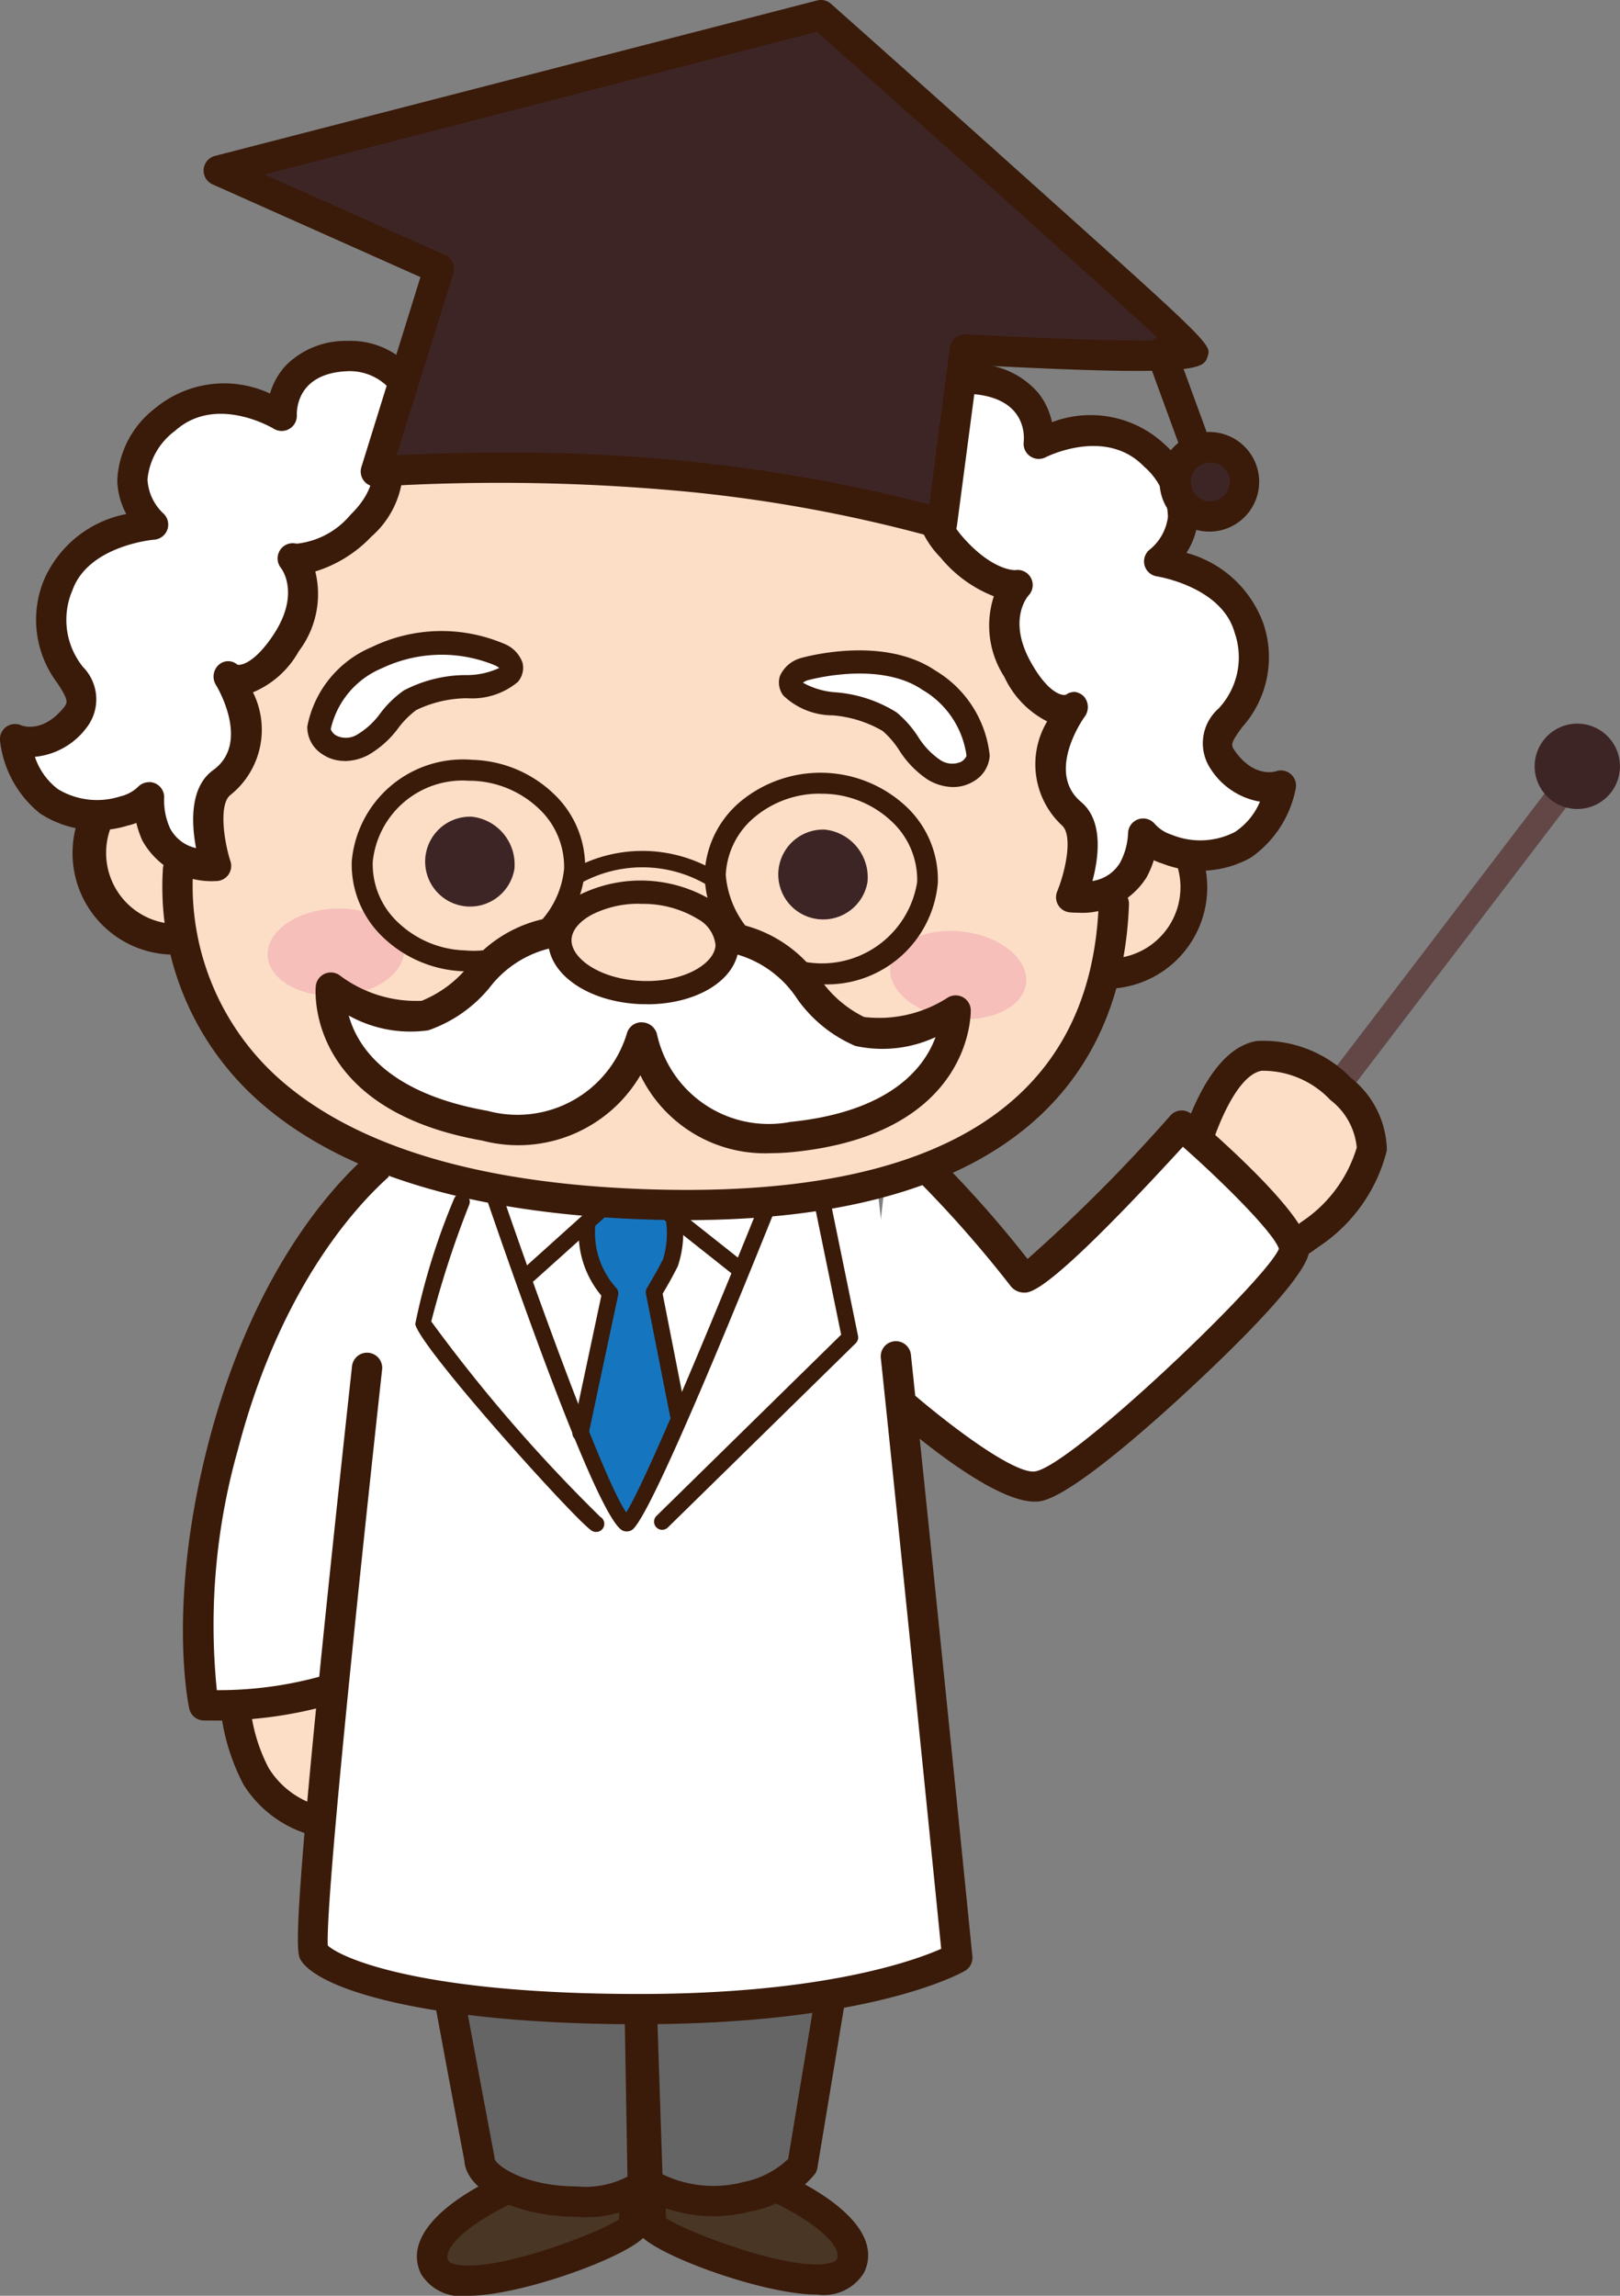
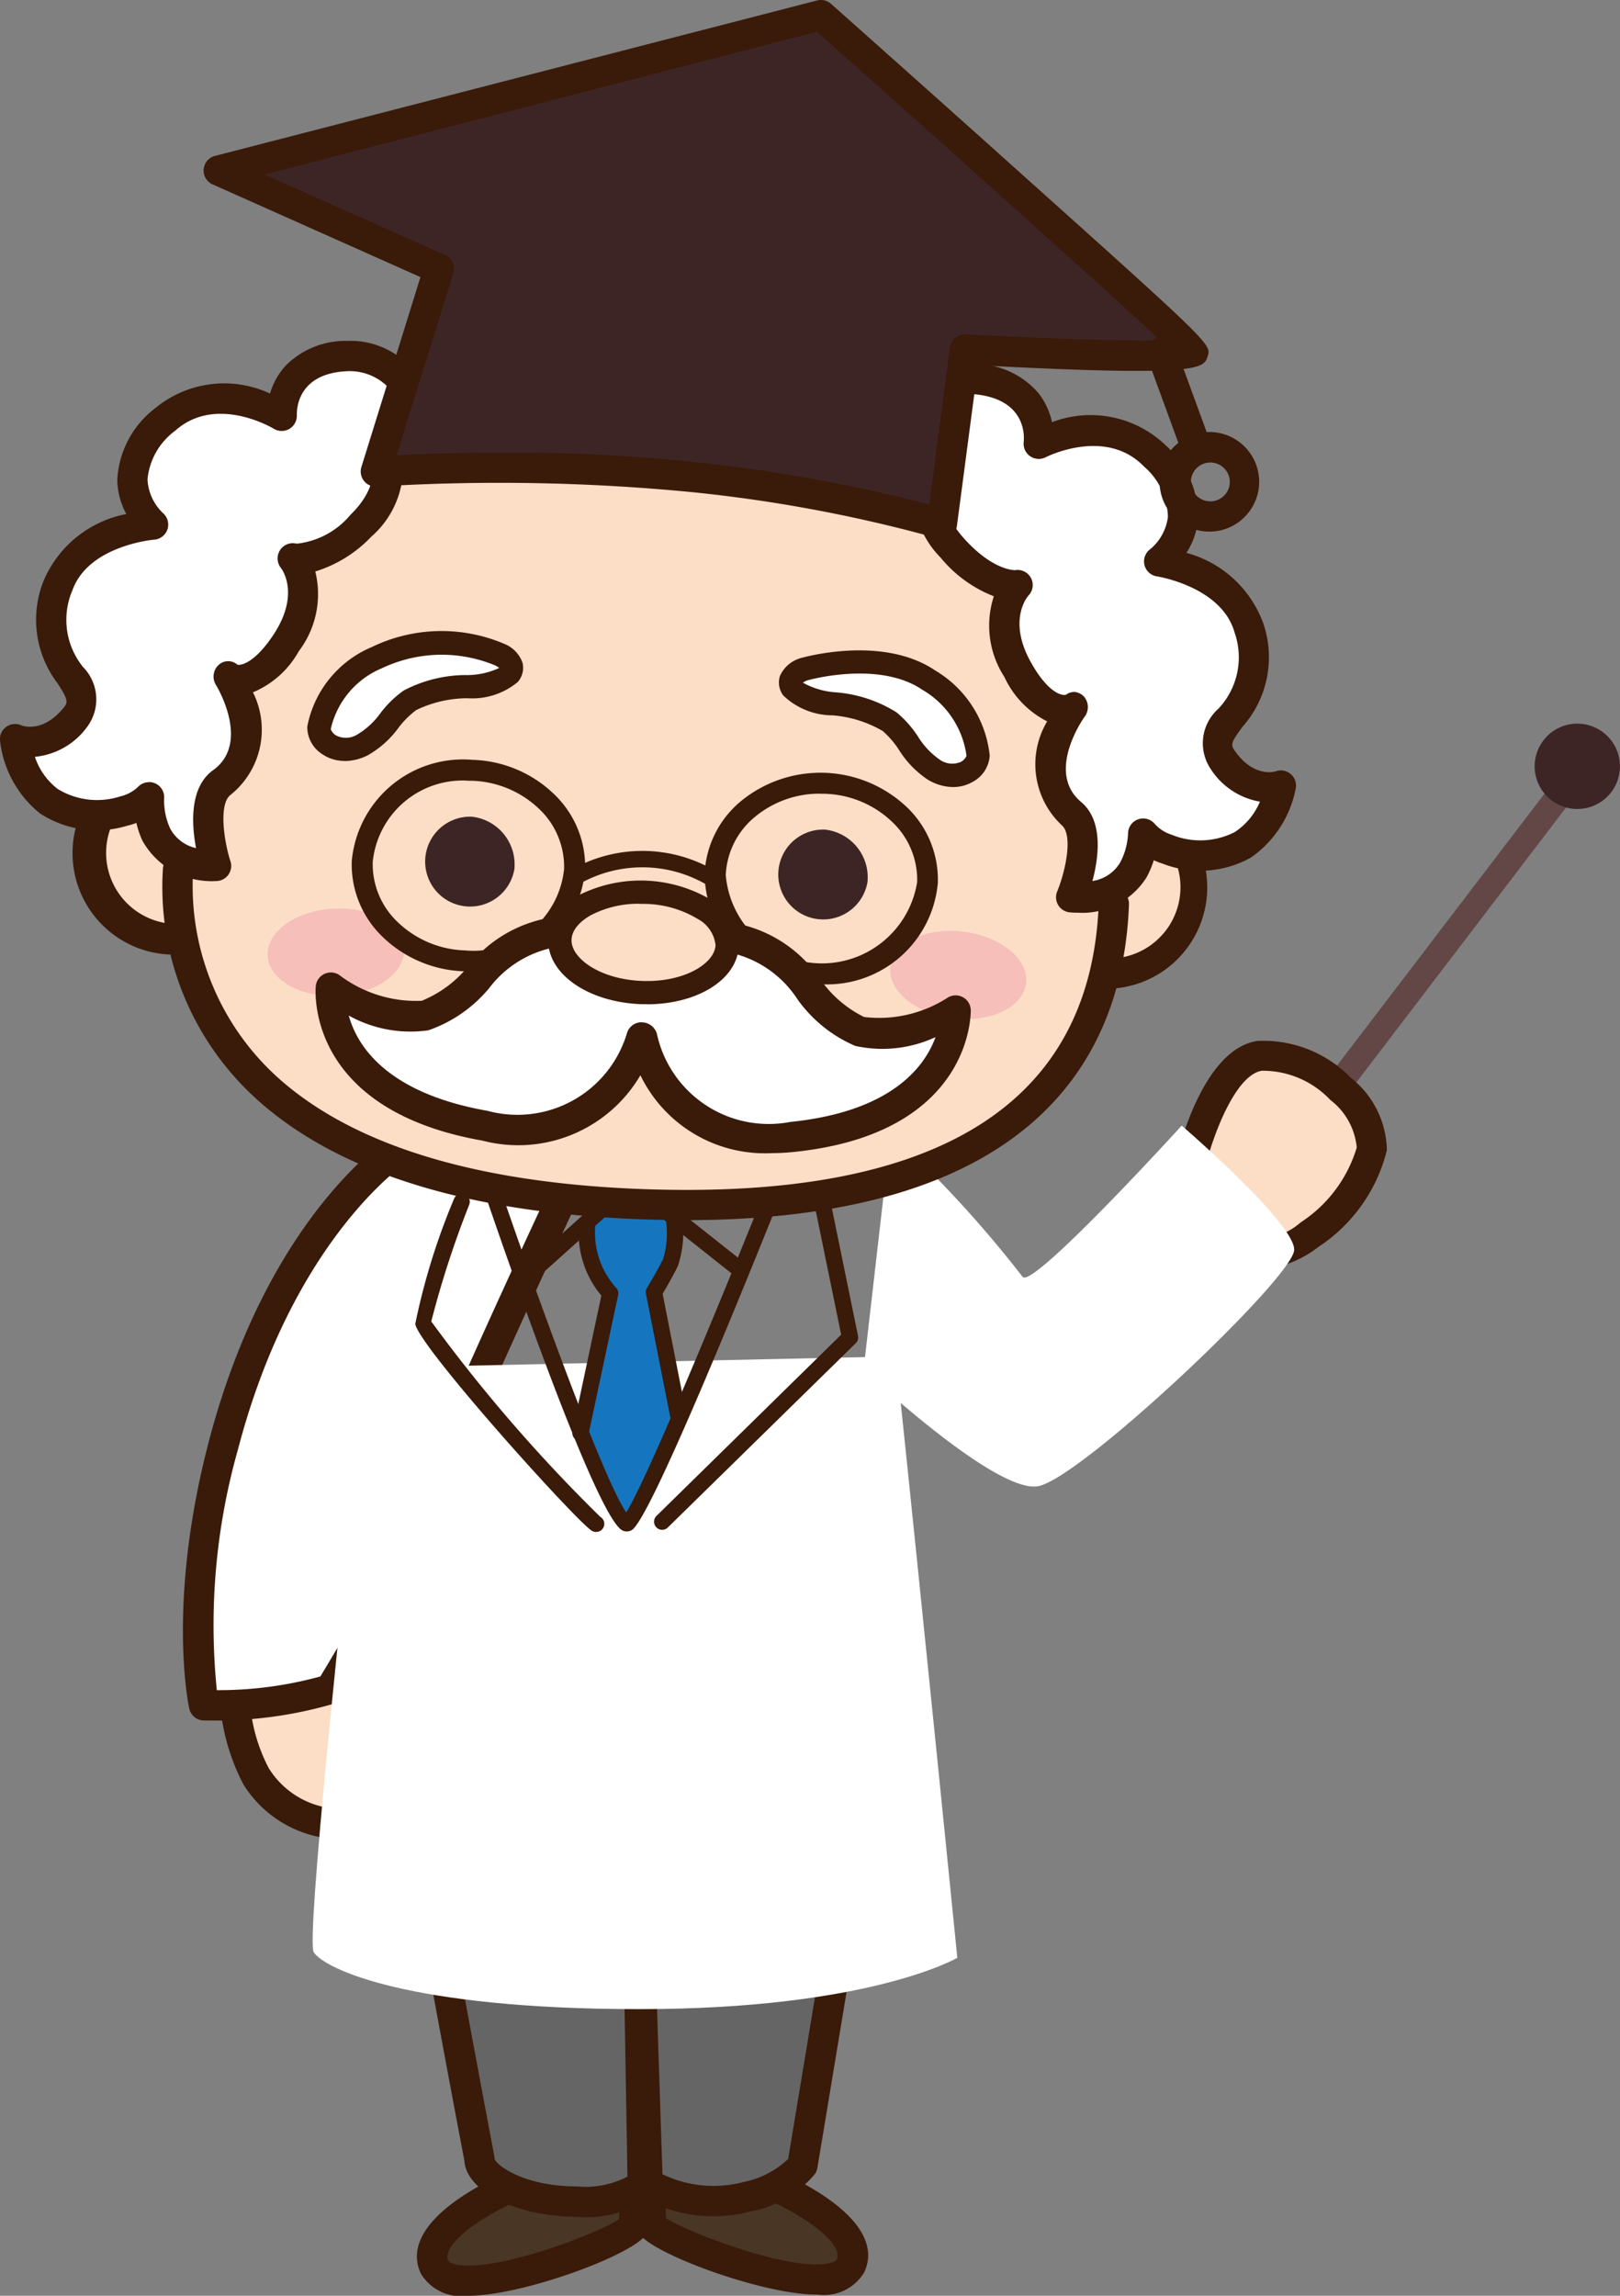
<svg xmlns="http://www.w3.org/2000/svg" id="Group_2573" data-name="Group 2573" width="60" height="85" viewBox="0 0 60 85">
  <rect x="0" y="0" width="60" height="85" fill="#808080" stroke="none" />
  <defs>
    <clipPath id="clip-path">
      <rect id="Rectangle_1703" data-name="Rectangle 1703" width="60" height="85" fill="none" />
    </clipPath>
  </defs>
  <line id="Line_884" data-name="Line 884" x1="8.916" y2="11.682" transform="translate(48.737 29.576)" fill="#fff" />
  <rect id="Rectangle_1702" data-name="Rectangle 1702" width="14.696" height="0.946" transform="translate(48.362 40.971) rotate(-52.653)" fill="#634747" />
  <g id="Group_2570" data-name="Group 2570">
    <g id="Group_2569" data-name="Group 2569" clip-path="url(#clip-path)">
      <path id="Path_8326" data-name="Path 8326" d="M110.366,102.159s.863-3.875,2.587-4.163,4.311,1.866,4.168,3.445-2.874,4.307-4.6,3.876-2.155-3.158-2.155-3.158" transform="translate(-66.312 -58.903)" fill="#fcdec7" />
      <path id="Path_8327" data-name="Path 8327" d="M112.069,105.077a2.165,2.165,0,0,1-.528-.063c-2.06-.514-2.553-3.488-2.573-3.614a.566.566,0,0,1,.006-.209c.1-.434,1-4.254,3.042-4.593a4.512,4.512,0,0,1,3.484,1.363,3.482,3.482,0,0,1,1.334,2.685,6.012,6.012,0,0,1-2.543,3.582,4.07,4.07,0,0,1-2.222.849m-1.975-3.75c.139.722.661,2.336,1.72,2.6a2.491,2.491,0,0,0,1.829-.613,5.029,5.029,0,0,0,2.076-2.771,2.51,2.51,0,0,0-.98-1.763A3.436,3.436,0,0,0,112.2,97.7c-.99.165-1.825,2.444-2.107,3.625m-.572-.015h0Z" transform="translate(-65.469 -58.056)" fill="#3a1a09" />
      <path id="Path_8328" data-name="Path 8328" d="M145.413,69.421a1.58,1.58,0,1,1-.782-2.092,1.581,1.581,0,0,1,.782,2.092" transform="translate(-85.556 -40.394)" fill="#3e2525" />
      <path id="Path_8329" data-name="Path 8329" d="M43.767,202.146a11.323,11.323,0,0,0-1.127.486c-1.4.7-2.936,1.79-2.45,2.8.75,1.549,7.1-1,7.348-1.5a9.4,9.4,0,0,0,.03-1.877c-.149.077-.249.126-.249.126Z" transform="translate(-24.092 -121.481)" fill="#493625" />
      <path id="Path_8330" data-name="Path 8330" d="M40.584,205.637h-.025a1.74,1.74,0,0,1-1.724-.81c-.553-1.142.408-2.4,2.7-3.541a11.794,11.794,0,0,1,1.182-.51.481.481,0,0,1,.2-.034l3.416.033.123-.063a.561.561,0,0,1,.817.48c.059,1.85-.013,1.993-.089,2.145-.37.74-4.562,2.3-6.6,2.3m2.431-3.774c-.333.126-.653.266-.977.427-1.512.752-2.415,1.595-2.194,2.051.021.044.115.1.315.142,1.493.284,5.268-1.174,6.009-1.676.009-.13.016-.392.007-.913Z" transform="translate(-23.242 -120.637)" fill="#3a1a09" />
      <path id="Path_8331" data-name="Path 8331" d="M64.187,202.036a11.231,11.231,0,0,1,1.127.486c1.4.7,2.937,1.791,2.45,2.8-.75,1.549-7.1-1-7.348-1.5a9.42,9.42,0,0,1-.03-1.877l.249.126Z" transform="translate(-36.27 -121.415)" fill="#493625" />
      <path id="Path_8332" data-name="Path 8332" d="M65.675,205.526c-2.042,0-6.235-1.56-6.6-2.3-.076-.153-.148-.3-.089-2.145a.561.561,0,0,1,.817-.48l.123.063,3.416-.033a.634.634,0,0,1,.2.035,11.711,11.711,0,0,1,1.183.51c2.3,1.14,3.258,2.4,2.7,3.541a1.74,1.74,0,0,1-1.724.809h-.025m-5.583-2.83c.742.5,4.516,1.962,6.009,1.676.2-.038.293-.1.315-.143.22-.456-.682-1.3-2.195-2.051-.32-.159-.64-.3-.977-.427l-3.159.031c-.009.522,0,.785.007.914" transform="translate(-35.426 -120.57)" fill="#3a1a09" />
      <path id="Path_8333" data-name="Path 8333" d="M81.132,104.8a42.8,42.8,0,0,1,4.886,5.312c.374.459,5.892-5.6,5.892-5.6s4.166,3.589,4.166,4.594-7.9,8.471-9.484,8.757-6.466-4.307-6.466-4.307" transform="translate(-48.143 -62.837)" fill="#fff" />
-       <path id="Path_8334" data-name="Path 8334" d="M85.626,117.59c-1.827,0-5.582-3.392-6.727-4.469a.56.56,0,1,1,.768-.815c2.251,2.115,5.176,4.314,5.983,4.163,1.391-.252,8.532-7.076,9.016-8.236-.146-.522-1.865-2.286-3.555-3.782-4.972,5.424-5.637,5.407-5.894,5.4a.638.638,0,0,1-.477-.231,43.076,43.076,0,0,0-4.81-5.236.56.56,0,0,1,.718-.86,41.659,41.659,0,0,1,4.71,5.082,60.1,60.1,0,0,0,5.294-5.315.559.559,0,0,1,.78-.047c1.629,1.4,4.361,3.92,4.361,5.018,0,.843-2.353,3.215-4.327,5.057-1.292,1.206-4.428,4.036-5.617,4.251a1.261,1.261,0,0,1-.224.019" transform="translate(-47.3 -61.993)" fill="#3a1a09" />
      <path id="Path_8335" data-name="Path 8335" d="M21.809,150.909a7.349,7.349,0,0,0,.762,4.06c1.016,1.524,3.175,2.412,3.683,1.142s1.651-7.74,1.651-7.74Z" transform="translate(-13.087 -89.206)" fill="#fcdec7" />
      <path id="Path_8336" data-name="Path 8336" d="M24.456,156.434a4.311,4.311,0,0,1-3.195-2,7.839,7.839,0,0,1-.854-4.426.561.561,0,0,1,.342-.461l6.1-2.537a.56.56,0,0,1,.768.614c-.047.266-1.16,6.543-1.683,7.851a1.474,1.474,0,0,1-1.272.948,2.012,2.012,0,0,1-.2.01M21.5,150.447a6.278,6.278,0,0,0,.69,3.367,3.182,3.182,0,0,0,2.349,1.5.367.367,0,0,0,.347-.25,67.342,67.342,0,0,0,1.438-6.62Z" transform="translate(-12.243 -88.361)" fill="#3a1a09" />
      <path id="Path_8337" data-name="Path 8337" d="M25.885,106.589s-4.408,2.768-6.568,11.016a22.536,22.536,0,0,0-.718,9.618,15.892,15.892,0,0,0,4.619-.586,50.315,50.315,0,0,0,4.191-8.121c.254-1.142,5.081-11.42,5.081-11.42Z" transform="translate(-11.044 -64.085)" fill="#fff" />
      <path id="Path_8338" data-name="Path 8338" d="M17.919,126.94h-.176a.561.561,0,0,1-.538-.441c-.035-.159-.829-3.949.723-9.88,2.191-8.367,6.624-11.231,6.812-11.349a.553.553,0,0,1,.341-.084l6.605.508a.56.56,0,0,1,.464.8c-1.93,4.109-4.865,10.511-5.041,11.3A37.241,37.241,0,0,1,25,122.368c-1.957,3.767-2.231,3.872-2.431,3.948a15.517,15.517,0,0,1-4.652.624m7.276-20.622c-.756.558-4.33,3.508-6.183,10.585a23.857,23.857,0,0,0-.783,8.914,14.219,14.219,0,0,0,3.834-.507,56.829,56.829,0,0,0,3.952-7.759c.228-1.025,3.613-8.313,4.777-10.8Zm-3.026,18.953h0Z" transform="translate(-10.196 -63.24)" fill="#3a1a09" />
      <path id="Path_8339" data-name="Path 8339" d="M49.806,187.108l.1-.034.176.027c-.137-2.564-.341-5.476-.341-5.476l-3.584.4s.738,2.909,1.265,5.012l.179-.066a2.827,2.827,0,0,0,2.2.135" transform="translate(-27.734 -109.199)" fill="#fcdec7" />
      <path id="Path_8340" data-name="Path 8340" d="M51.2,195.138l-.1.034a2.828,2.828,0,0,1-2.2-.136l-.179.066c.274,1.093.491,1.968.518,2.1a6.612,6.612,0,0,0-.924.276l.076.368s-.1.678,1.119.644a2.161,2.161,0,0,0,1.764-.983l.208-.105c-.02-.641-.056-1.422-.1-2.24Z" transform="translate(-29.025 -117.262)" fill="#fff" />
      <path id="Path_8341" data-name="Path 8341" d="M49.205,202.113a1.377,1.377,0,0,1-1.069-.354.694.694,0,0,1-.178-.538.215.215,0,1,1,.426.063.279.279,0,0,0,.08.195,1.131,1.131,0,0,0,.82.2,1.931,1.931,0,0,0,1.583-.875.215.215,0,0,1,.374.215,2.365,2.365,0,0,1-1.945,1.091h-.092" transform="translate(-28.813 -120.666)" fill="#634747" />
      <path id="Path_8342" data-name="Path 8342" d="M50.684,195.216a2.75,2.75,0,0,1-1.347-.321.215.215,0,0,1,.223-.368,2.622,2.622,0,0,0,2.124.083.215.215,0,1,1,.142.407,3.451,3.451,0,0,1-1.142.2" transform="translate(-29.581 -116.937)" fill="#634747" />
-       <path id="Path_8343" data-name="Path 8343" d="M62.756,187.108c-.035-.01-.068-.022-.1-.034l-.176.027c.137-2.564.342-5.476.342-5.476l3.584.4s-.738,2.909-1.264,5.012l-.18-.066a2.824,2.824,0,0,1-2.2.135" transform="translate(-37.539 -109.199)" fill="#fcdec7" />
      <path id="Path_8344" data-name="Path 8344" d="M62.5,195.138l.1.034a2.826,2.826,0,0,0,2.2-.136l.18.066c-.275,1.093-.491,1.968-.518,2.1a6.631,6.631,0,0,1,.923.276l-.076.368s.1.678-1.12.644a2.158,2.158,0,0,1-1.763-.983l-.208-.105c.02-.641.057-1.422.1-2.24Z" transform="translate(-37.39 -117.262)" fill="#fff" />
      <path id="Path_8345" data-name="Path 8345" d="M64.275,202.112h-.092a2.363,2.363,0,0,1-1.944-1.091.216.216,0,0,1,.375-.213,1.927,1.927,0,0,0,1.581.874,1.111,1.111,0,0,0,.827-.208.277.277,0,0,0,.074-.188.215.215,0,1,1,.426-.063.693.693,0,0,1-.178.537,1.377,1.377,0,0,1-1.07.354" transform="translate(-37.379 -120.665)" fill="#634747" />
      <path id="Path_8346" data-name="Path 8346" d="M63.666,195.217a3.452,3.452,0,0,1-1.143-.2.215.215,0,1,1,.143-.407,2.62,2.62,0,0,0,2.124-.083.217.217,0,0,1,.3.074.214.214,0,0,1-.072.295,2.752,2.752,0,0,1-1.346.321" transform="translate(-37.48 -116.938)" fill="#634747" />
      <path id="Path_8347" data-name="Path 8347" d="M55.452,161.3a53.628,53.628,0,0,1-2.405,9.346l-4.211-.133s-.534-5.476-.936-5.542h-.267c-.4.066-.935,5.542-.935,5.542l-4.211.133a53.691,53.691,0,0,1-2.406-9.346" transform="translate(-24.083 -96.982)" fill="#114984" />
      <path id="Path_8348" data-name="Path 8348" d="M37.5,159.6c.127,2.031,2.79,15.986,2.79,15.986,0,.646.913,1.556,3.053,1.271,1.906-.253,2.769-.359,2.769-.359l.026-11.568.108,11.435s2.559,1.255,3.956.62A4.3,4.3,0,0,0,52,175.73l3.027-16.637Z" transform="translate(-22.53 -95.652)" fill="#656565" />
      <path id="Path_8349" data-name="Path 8349" d="M43.041,176.882c-2.213,0-4.089-.944-4.156-2.076-.191-1-2.665-14.007-2.791-16.013a.56.56,0,0,1,.543-.595l17.528-.507a.56.56,0,0,1,.569.651L51.959,175.08a.562.562,0,0,1-.1.231,4.058,4.058,0,0,1-2.377,1.375,5.45,5.45,0,0,1-3.847-.419,4.2,4.2,0,0,1-2.6.615M37.274,159.3c.417,3.256,2.7,15.21,2.72,15.339a.539.539,0,0,1,.01.1c.061.233,1.094,1.019,3.037,1.019a3.371,3.371,0,0,0,1.884-.362l-.194-11.3a.56.56,0,0,1,.546-.569.55.55,0,0,1,.574.541l.371,11.24a4.339,4.339,0,0,0,3,.288,3.353,3.353,0,0,0,1.655-.853l2.639-15.915Z" transform="translate(-21.686 -94.808)" fill="#3a1a09" />
-       <path id="Path_8350" data-name="Path 8350" d="M32.016,105.125c-.687,5.393-3.365,29.665-2.968,30.284s3.53,2.107,12.061,2.107,11.776-1.9,11.776-1.9S50.433,110.941,49.671,105Z" transform="translate(-17.429 -63.128)" fill="#fff" />
      <path id="Path_8351" data-name="Path 8351" d="M31.024,126.363c-1,9.176-2.256,21.2-1.976,21.635.4.62,3.53,2.107,12.061,2.107s11.776-1.9,11.776-1.9-1.271-12.72-2.276-22.267" transform="translate(-17.429 -75.718)" fill="#fff" />
-       <path id="Path_8352" data-name="Path 8352" d="M40.289,149.821c-7.57,0-11.8-1.226-12.533-2.365-.185-.289-.437-.684,1.891-22a.56.56,0,0,1,1.114.122c-1.885,17.25-2.051,20.7-2.011,21.328.487.454,3.416,1.794,11.538,1.794,6.8,0,10.19-1.235,11.18-1.673-.221-2.207-1.341-13.368-2.236-21.877a.56.56,0,0,1,1.115-.117c.994,9.44,2.263,22.143,2.276,22.27a.56.56,0,0,1-.274.539c-.138.081-3.476,1.977-12.06,1.977m-11.53-2.831Z" transform="translate(-16.609 -74.874)" fill="#3a1a09" />
      <path id="Path_8353" data-name="Path 8353" d="M57.323,111.288a3.712,3.712,0,0,1-.123,1.668c-.279.559-.611,1.1-.611,1.1l.9,4.557s-1.635,3.94-1.969,3.892-1.654-3.24-1.654-3.24l1.1-5.168a3.361,3.361,0,0,1-.855-2.482l1.578-1.489Z" transform="translate(-32.362 -66.21)" fill="#1576bf" />
      <path id="Path_8354" data-name="Path 8354" d="M49.713,120.156a.391.391,0,0,1-.137-.025c-.92-.338-4.125-9.537-5.46-13.476a.3.3,0,0,1,.21-.389,21.006,21.006,0,0,1,5.267-.707c1.928.137,6.094.277,6.135.279a.3.3,0,0,1,.271.412c-1.6,4.023-5.387,13.427-6.1,13.853a.367.367,0,0,1-.189.053m-4.92-13.383c1.908,5.608,4.166,11.645,4.9,12.676.749-1.159,3.7-8.292,5.583-13.023-1.121-.039-4.159-.153-5.73-.265a19.194,19.194,0,0,0-4.757.612" transform="translate(-26.497 -63.455)" fill="#3a1a09" />
      <path id="Path_8355" data-name="Path 8355" d="M48.61,113.079a.3.3,0,0,1-.2-.525l3.77-3.394a.3.3,0,0,1,.39-.012l4.051,3.21a.3.3,0,1,1-.375.473l-3.851-3.051L48.812,113a.3.3,0,0,1-.2.077" transform="translate(-29.025 -65.584)" fill="#3a1a09" />
      <path id="Path_8356" data-name="Path 8356" d="M45.218,123.351a.3.3,0,0,1-.155-.043c-.574-.345-6.366-6.773-6.542-7.654a24.613,24.613,0,0,1,1.435-4.63.3.3,0,0,1,.566.208,36.04,36.04,0,0,0-1.407,4.326,58.371,58.371,0,0,0,6.258,7.233.3.3,0,0,1-.156.56" transform="translate(-23.142 -66.632)" fill="#3a1a09" />
      <path id="Path_8357" data-name="Path 8357" d="M60.993,122.435a.3.3,0,0,1-.212-.516l6.838-6.708-1.11-5.414a.3.3,0,0,1,.591-.121l1.143,5.576a.3.3,0,0,1-.084.276L61.2,122.349a.3.3,0,0,1-.212.086" transform="translate(-36.465 -65.795)" fill="#3a1a09" />
      <path id="Path_8358" data-name="Path 8358" d="M53.407,121.356a.285.285,0,0,1-.063-.007.3.3,0,0,1-.233-.358l1.068-5.021a3.6,3.6,0,0,1-.829-2.6.3.3,0,0,1,.6.069,3.056,3.056,0,0,0,.773,2.239.3.3,0,0,1,.078.272l-1.1,5.168a.3.3,0,0,1-.295.239" transform="translate(-31.907 -68.001)" fill="#3a1a09" />
      <path id="Path_8359" data-name="Path 8359" d="M61.137,120.214a.3.3,0,0,1-.3-.244l-.9-4.557a.3.3,0,0,1,.039-.215c0-.006.328-.536.6-1.076a3.322,3.322,0,0,0,.093-1.491.3.3,0,0,1,.6-.084,3.848,3.848,0,0,1-.151,1.845c-.213.426-.452.835-.562,1.02l.873,4.442a.3.3,0,0,1-.238.354.289.289,0,0,1-.058.006" transform="translate(-36.014 -67.511)" fill="#3a1a09" />
      <path id="Path_8360" data-name="Path 8360" d="M14.7,74.491a3.2,3.2,0,1,1-3.085-3.317A3.2,3.2,0,0,1,14.7,74.491" transform="translate(-4.98 -42.79)" fill="#fcdec7" />
      <path id="Path_8361" data-name="Path 8361" d="M101.163,77.66a3.205,3.205,0,1,1-3.086-3.318,3.2,3.2,0,0,1,3.086,3.318" transform="translate(-56.932 -44.696)" fill="#fcdec7" />
      <path id="Path_8362" data-name="Path 8362" d="M10.651,77.291c-.046,0-.093,0-.139,0a3.758,3.758,0,1,1,.139,0m0-6.4a2.634,2.634,0,1,0,.1,0l-.1,0" transform="translate(-4.137 -41.947)" fill="#3a1a09" />
      <path id="Path_8363" data-name="Path 8363" d="M97.12,80.46c-.047,0-.095,0-.142,0a3.752,3.752,0,1,1,.142,0m0-6.4a2.64,2.64,0,1,0,.1,0l-.1,0" transform="translate(-56.089 -43.851)" fill="#3a1a09" />
      <path id="Path_8364" data-name="Path 8364" d="M50.811,53.464l.342-1.328s.038.1.091.28c.2-5.78-2.751-16.889-16.412-17.39-13.683-.5-18.04,10.36-18.252,16.147,0,0,0,.128,0,.361.117.195.262.432.424.691-.18.246-.343.471-.474.658-.017.233-.026.36-.026.36-.212,5.787,3.522,11.89,17.205,12.391,13.661.5,17.234-5.316,17.457-11.095-.065.175-.111.273-.111.273Z" transform="translate(-9.911 -21.049)" fill="#fcdec7" />
      <path id="Path_8365" data-name="Path 8365" d="M34.464,92.871q-.786,0-1.62-.03c-6.393-.234-11.158-1.7-14.164-4.353A10.593,10.593,0,0,1,15.1,79.87a.56.56,0,0,1,1.12.041,9.557,9.557,0,0,0,3.2,7.738c2.806,2.479,7.336,3.849,13.463,4.073,10.926.4,16.605-3.161,16.878-10.583a.56.56,0,0,1,1.12.041c-.2,5.4-3.255,11.691-16.419,11.691" transform="translate(-9.067 -47.696)" fill="#3a1a09" />
      <path id="Path_8366" data-name="Path 8366" d="M87.627,88.376c-.11.886-1.325,1.463-2.713,1.29s-2.424-1.03-2.313-1.915,1.324-1.462,2.713-1.29,2.423,1.03,2.314,1.914" transform="translate(-49.625 -51.965)" fill="#f6bfba" />
      <path id="Path_8367" data-name="Path 8367" d="M29.888,85.842c.046.89-1.051,1.67-2.448,1.741s-2.566-.594-2.611-1.485,1.05-1.67,2.448-1.74,2.566.594,2.611,1.485" transform="translate(-14.917 -50.715)" fill="#f6bfba" />
      <path id="Path_8368" data-name="Path 8368" d="M51.02,40.248a.93.93,0,0,0-.652-.887,4.052,4.052,0,0,1,.652.887" transform="translate(-30.263 -23.665)" fill="#b2b1b1" />
      <path id="Path_8369" data-name="Path 8369" d="M23.512,31.059c-1.407-2.328-4.854.328-6.387,1.695a8.315,8.315,0,0,0-.948.189A2.555,2.555,0,0,0,13.726,31.3a2.208,2.208,0,0,0-2.447,2.215s-2.489-1.51-4.324.138c-2.43,2.18-.438,3.884-.438,3.884S3.732,37.748,3,39.776C1.915,42.8,4.692,43.408,3.62,44.7a1.934,1.934,0,0,1-2.216.788A3.026,3.026,0,0,0,5.44,48.144a1.957,1.957,0,0,0,.923-.508,3.053,3.053,0,0,0,.264,1.375,2.448,2.448,0,0,0,2.219,1.172s-.779-2.374.218-3.092c1.837-1.322.261-3.891.261-3.891s.9.572,2.118-1.282c1.253-1.9.233-3.124.233-3.124s1.045.238,2.529-1.208a2.475,2.475,0,0,0,.969-2.21s2.292-.591,4.37-1.377a2.288,2.288,0,0,1,1.405-.181A3.552,3.552,0,0,0,20.6,33.5l1.617-.266s3.128.859,1.293-2.176" transform="translate(-0.844 -18.12)" fill="#fff" />
      <path id="Path_8370" data-name="Path 8370" d="M50.176,39.965a.561.561,0,0,1-.492-.292,3.448,3.448,0,0,0-.562-.765.56.56,0,0,1,.556-.929,1.482,1.482,0,0,1,1.059,1.432.561.561,0,0,1-.56.553" transform="translate(-29.419 -22.822)" fill="#3a1a09" />
      <path id="Path_8371" data-name="Path 8371" d="M7.957,49.9a2.936,2.936,0,0,1-2.684-1.5,3.492,3.492,0,0,1-.222-.654,2.465,2.465,0,0,1-.329.1,3.851,3.851,0,0,1-3.244-.455A4.039,4.039,0,0,1,0,44.694a.56.56,0,0,1,.784-.563c.071.029.8.282,1.558-.632.187-.225.188-.3-.211-.924a3.878,3.878,0,0,1-.5-3.832,4.184,4.184,0,0,1,3.048-2.434,2.722,2.722,0,0,1-.335-1.26A3.557,3.557,0,0,1,5.736,32.4,4.012,4.012,0,0,1,10,31.848a2.633,2.633,0,0,1,.582-1.035,3.118,3.118,0,0,1,2.283-.914,3.023,3.023,0,0,1,2.766,1.557q.2-.043.406-.075c1.553-1.364,3.711-2.875,5.431-2.617a2.341,2.341,0,0,1,1.683,1.162c.261.432,1.055,1.745.41,2.6-.56.74-1.759.546-2.206.441l-.7.115a.548.548,0,0,1-.069.182.56.56,0,0,1-.635.251,1.774,1.774,0,0,0-1.053.167c-1.563.591-3.22,1.067-3.99,1.278a3.434,3.434,0,0,1-1.155,2.186,4.814,4.814,0,0,1-2.076,1.289,3.492,3.492,0,0,1-.608,2.949,3.483,3.483,0,0,1-1.7,1.526A3.094,3.094,0,0,1,8.548,46.7c-.469.338-.24,1.771-.013,2.463a.56.56,0,0,1-.509.734H7.957M5.52,46.232a.56.56,0,0,1,.56.578,2.492,2.492,0,0,0,.214,1.125,1.438,1.438,0,0,0,.967.743c-.169-.9-.245-2.254.632-2.886,1.39-1,.164-3.058.111-3.145a.588.588,0,0,1,.085-.743.517.517,0,0,1,.7-.02c.11.041.635-.035,1.347-1.118.991-1.507.3-2.426.266-2.464a.566.566,0,0,1-.035-.649.559.559,0,0,1,.6-.25.372.372,0,0,0,.054,0,3.014,3.014,0,0,0,1.959-1.065c.952-.928.82-1.654.814-1.685a.574.574,0,0,1,.406-.666c.022-.006,2.287-.593,4.311-1.359a4.376,4.376,0,0,1,.754-.218.559.559,0,0,1,.412-.307l1.617-.266a.564.564,0,0,1,.239.012c.467.126,1.043.124,1.14-.005.048-.064.065-.448-.475-1.342h0a1.207,1.207,0,0,0-.89-.634c-1.025-.152-2.719.741-4.643,2.457a.563.563,0,0,1-.3.137,7.792,7.792,0,0,0-.883.177.559.559,0,0,1-.651-.31A2,2,0,0,0,12.9,31.019c-1.857.061-1.914,1.372-1.906,1.634a.562.562,0,0,1-.851.5c-.086-.052-2.161-1.269-3.659.075a2.527,2.527,0,0,0-1.021,1.8,1.856,1.856,0,0,0,.576,1.249.561.561,0,0,1-.326.981c-.023,0-2.432.211-3.028,1.867a2.776,2.776,0,0,0,.394,2.852,1.706,1.706,0,0,1,.128,2.24,2.711,2.711,0,0,1-1.915,1.081,2.5,2.5,0,0,0,.849,1.193,2.8,2.8,0,0,0,2.326.268,1.393,1.393,0,0,0,.663-.366.561.561,0,0,1,.389-.156" transform="translate(0 -17.277)" fill="#3a1a09" />
      <path id="Path_8372" data-name="Path 8372" d="M70.366,41a4.041,4.041,0,0,1,.716-.837.93.93,0,0,0-.716.837" transform="translate(-42.279 -24.146)" fill="#b2b1b1" />
      <path id="Path_8373" data-name="Path 8373" d="M84.06,46.636c-.974-1.366,1.841-1.773.977-4.865-.58-2.076-3.34-2.487-3.34-2.487s2.111-1.554-.152-3.906c-1.71-1.777-4.3-.453-4.3-.453s.256-2.118-2.278-2.388A2.555,2.555,0,0,0,72.4,33.993a8.267,8.267,0,0,0-.931-.258c-1.428-1.475-4.671-4.376-6.245-2.157-2.052,2.893,1.13,2.265,1.13,2.265l1.593.384a3.671,3.671,0,0,0-.368.288,2.292,2.292,0,0,1,1.388.284c2.015.936,4.257,1.693,4.257,1.693a2.474,2.474,0,0,0,.8,2.275c1.374,1.551,2.434,1.39,2.434,1.39s-1.107,1.141,0,3.132c1.081,1.939,2.018,1.434,2.018,1.434s-1.76,2.446-.025,3.9c.942.789-.009,3.1-.009,3.1a2.448,2.448,0,0,0,2.3-1.006,3.058,3.058,0,0,0,.364-1.351,1.951,1.951,0,0,0,.883.574,3.027,3.027,0,0,0,4.221-2.354,1.934,1.934,0,0,1-2.153-.947" transform="translate(-38.773 -18.5)" fill="#fff" />
      <path id="Path_8374" data-name="Path 8374" d="M69.523,40.713a.56.56,0,0,1-.56-.594,1.482,1.482,0,0,1,1.161-1.351.56.56,0,0,1,.486.967,3.5,3.5,0,0,0-.617.722.56.56,0,0,1-.47.256" transform="translate(-41.435 -23.302)" fill="#3a1a09" />
      <path id="Path_8375" data-name="Path 8375" d="M77.85,51.448a2.823,2.823,0,0,1-.31-.014.56.56,0,0,1-.455-.768c.319-.781.593-2.1.168-2.458a3.094,3.094,0,0,1-.538-3.843,3.476,3.476,0,0,1-1.585-1.646,3.49,3.49,0,0,1-.39-2.986,4.813,4.813,0,0,1-1.977-1.438,3.434,3.434,0,0,1-.992-2.265c-.752-.267-2.37-.863-3.885-1.567a1.77,1.77,0,0,0-1.038-.243.561.561,0,0,1-.671-.483l-.686-.165c-.454.071-1.664.177-2.168-.6-.581-.9.307-2.148.6-2.559a2.341,2.341,0,0,1,1.764-1.036c1.734-.134,3.776,1.534,5.224,3.008q.2.047.4.1a3.018,3.018,0,0,1,2.872-1.35,3.117,3.117,0,0,1,2.211,1.078,2.633,2.633,0,0,1,.5,1.075,4.011,4.011,0,0,1,4.211.857A3.554,3.554,0,0,1,82.3,36.894a2.716,2.716,0,0,1-.427,1.232,4.183,4.183,0,0,1,2.861,2.651,3.879,3.879,0,0,1-.782,3.785c-.443.595-.448.668-.278.906.721,1.01,1.5.747,1.509.745a.56.56,0,0,1,.741.618,4.041,4.041,0,0,1-1.671,2.581,3.849,3.849,0,0,1-3.27.217,2.5,2.5,0,0,1-.319-.124,3.461,3.461,0,0,1-.269.636,2.818,2.818,0,0,1-2.545,1.308m-.16-8.178a.567.567,0,0,1,.392.179.6.6,0,0,1,.011.756c-.058.082-1.433,2.044-.12,3.144.829.694.653,2.044.419,2.925a1.439,1.439,0,0,0,1.019-.672,2.5,2.5,0,0,0,.3-1.107.56.56,0,0,1,.978-.349,1.392,1.392,0,0,0,.632.413,2.8,2.8,0,0,0,2.347-.1,2.507,2.507,0,0,0,.928-1.123,2.711,2.711,0,0,1-1.83-1.218,1.706,1.706,0,0,1,.292-2.224,2.775,2.775,0,0,0,.6-2.816c-.476-1.706-2.859-2.08-2.883-2.084a.56.56,0,0,1-.25-1,1.852,1.852,0,0,0,.662-1.2,2.524,2.524,0,0,0-.886-1.866c-1.4-1.45-3.554-.388-3.645-.342a.561.561,0,0,1-.81-.566c.026-.256.067-1.568-1.781-1.765a2,2,0,0,0-2.015,1.169.562.562,0,0,1-.672.262,7.707,7.707,0,0,0-.868-.241.558.558,0,0,1-.286-.158c-1.793-1.851-3.409-2.869-4.451-2.79a1.207,1.207,0,0,0-.935.567c-.6.852-.616,1.236-.572,1.3.087.135.672.18,1.137.089a.561.561,0,0,1,.24.005l1.593.384a.561.561,0,0,1,.389.337,4.383,4.383,0,0,1,.736.272c1.962.912,4.178,1.663,4.2,1.67a.56.56,0,0,1,.352.708c0,.017-.189.732.692,1.727,1.1,1.245,1.927,1.212,1.93,1.207a.56.56,0,0,1,.487.943c-.027.03-.788.9.091,2.471.631,1.131,1.148,1.248,1.3,1.2a.471.471,0,0,1,.285-.1" transform="translate(-37.931 -17.656)" fill="#3a1a09" />
      <path id="Path_8376" data-name="Path 8376" d="M52.568,80.34a.3.3,0,0,1-.125-.576l.1-.049a5.3,5.3,0,0,1,5.4.057.3.3,0,1,1-.307.519,4.724,4.724,0,0,0-4.819-.039c-.053.027-.095.048-.123.061a.3.3,0,0,1-.125.027" transform="translate(-31.403 -47.499)" fill="#3a1a09" />
      <path id="Path_8377" data-name="Path 8377" d="M36.99,78.373c-.059,0-.118,0-.177,0a4.535,4.535,0,0,1-3-1.243A3.715,3.715,0,0,1,32.636,74.3,4.135,4.135,0,0,1,37.1,70.543a4.541,4.541,0,0,1,3,1.243,3.713,3.713,0,0,1,1.179,2.828,4.121,4.121,0,0,1-4.288,3.758m-.067-7.058a3.347,3.347,0,0,0-3.511,3.011,2.952,2.952,0,0,0,.942,2.243A3.763,3.763,0,0,0,36.841,77.6,3.37,3.37,0,0,0,40.5,74.586l.388.014-.388-.014a2.949,2.949,0,0,0-.942-2.242,3.762,3.762,0,0,0-2.488-1.026c-.05,0-.1,0-.148,0" transform="translate(-19.608 -42.411)" fill="#3a1a09" />
      <path id="Path_8378" data-name="Path 8378" d="M69.726,79.572c-.059,0-.117,0-.177,0A4.138,4.138,0,0,1,65.374,75.5a3.713,3.713,0,0,1,1.382-2.735,4.652,4.652,0,0,1,6.079.223,3.715,3.715,0,0,1,1.178,2.829,4.121,4.121,0,0,1-4.287,3.758m-.068-7.058a3.743,3.743,0,0,0-2.4.844,2.952,2.952,0,0,0-1.1,2.168,3.573,3.573,0,0,0,7.089.26,2.949,2.949,0,0,0-.942-2.242,3.762,3.762,0,0,0-2.488-1.026l-.15,0M73.626,75.8h0Z" transform="translate(-39.278 -43.132)" fill="#3a1a09" />
      <path id="Path_8379" data-name="Path 8379" d="M80.3,64.941a3.749,3.749,0,0,0-1.826-2.8c-1.8-1.221-4.627-.4-4.627-.4s-.744.242-.408.727c.483.7,2.486.388,3.579,1.211.613.461.9,1.346,1.631,1.775.963.569,1.657-.108,1.651-.511" transform="translate(-44.075 -36.958)" fill="#fff" />
      <path id="Path_8380" data-name="Path 8380" d="M29.585,62.823a3.6,3.6,0,0,1,2.146-2.6,5.526,5.526,0,0,1,4.523-.118s.726.3.354.754c-.532.658-2.508.2-3.659.946-.645.415-1,1.276-1.756,1.651-1,.5-1.645-.23-1.609-.631" transform="translate(-17.775 -35.879)" fill="#fff" />
      <path id="Path_8381" data-name="Path 8381" d="M78.731,65.449a1.867,1.867,0,0,1-.946-.278,3.63,3.63,0,0,1-1.059-1.093,3.248,3.248,0,0,0-.612-.709,4.376,4.376,0,0,0-1.853-.576,2.646,2.646,0,0,1-1.822-.733.8.8,0,0,1-.125-.726,1.2,1.2,0,0,1,.754-.656c.137-.04,3.053-.863,5,.456a4.16,4.16,0,0,1,2.015,3.149,1.185,1.185,0,0,1-.627.971,1.439,1.439,0,0,1-.728.194m-5.563-3.864a2.865,2.865,0,0,0,1.232.358,4.978,4.978,0,0,1,2.233.739,3.944,3.944,0,0,1,.794.894,2.877,2.877,0,0,0,.8.853.8.8,0,0,0,.763.1.441.441,0,0,0,.237-.238,3.347,3.347,0,0,0-1.637-2.444c-1.618-1.1-4.239-.353-4.265-.346a.681.681,0,0,0-.155.083" transform="translate(-43.427 -36.308)" fill="#3a1a09" />
      <path id="Path_8382" data-name="Path 8382" d="M29.889,63.4a1.453,1.453,0,0,1-.828-.251,1.187,1.187,0,0,1-.554-1.015v-.009A4.013,4.013,0,0,1,30.9,59.182a5.923,5.923,0,0,1,4.9-.118,1.181,1.181,0,0,1,.679.7.8.8,0,0,1-.178.715,2.643,2.643,0,0,1-1.87.6,4.372,4.372,0,0,0-1.89.439,3.261,3.261,0,0,0-.661.662,3.622,3.622,0,0,1-1.137,1.013,1.912,1.912,0,0,1-.847.211m-.523-1.192a.444.444,0,0,0,.219.254.8.8,0,0,0,.768-.044,2.886,2.886,0,0,0,.858-.793,3.9,3.9,0,0,1,.857-.834,4.976,4.976,0,0,1,2.282-.574,2.835,2.835,0,0,0,1.259-.263.733.733,0,0,0-.165-.1,5.152,5.152,0,0,0-4.173.107,3.2,3.2,0,0,0-1.9,2.249" transform="translate(-17.126 -35.227)" fill="#3a1a09" />
      <path id="Path_8383" data-name="Path 8383" d="M26.122,18.3a74.045,74.045,0,0,1,11.717.2,54.359,54.359,0,0,1,9.249,1.735l.846-6.459s8.342.455,8.461.088C56.447,13.708,42.606,1.4,42.606,1.4l-22.3,5.759,8.15,3.635Z" transform="translate(-12.201 -0.844)" fill="#3e2525" />
      <path id="Path_8384" data-name="Path 8384" d="M46.244,19.955a.557.557,0,0,1-.166-.026,54.442,54.442,0,0,0-9.144-1.713,73.841,73.841,0,0,0-11.615-.2.56.56,0,0,1-.576-.725l2.187-7.032-7.7-3.433a.56.56,0,0,1,.088-1.053L41.622.017a.562.562,0,0,1,.513.124S45.6,3.218,49.051,6.315c7.18,6.436,7.18,6.436,7.033,6.883s-.247.762-8.5.325L46.8,19.468a.559.559,0,0,1-.253.4.565.565,0,0,1-.3.089m-16.162-3.2a64.8,64.8,0,0,1,6.975.347,59.162,59.162,0,0,1,8.716,1.574l.762-5.815a.566.566,0,0,1,.586-.486c2.72.148,5.686.252,7.208.228-2.162-2.011-8.316-7.516-12.716-11.428L21.156,6.46l6.686,2.982a.559.559,0,0,1,.307.678l-2.1,6.735c.845-.042,2.286-.1,4.029-.1" transform="translate(-11.358 0)" fill="#3a1a09" />
      <path id="Path_8385" data-name="Path 8385" d="M108.2,35.924a.561.561,0,0,1-.526-.368l-1.281-3.5a.56.56,0,0,1,1.053-.384l1.281,3.5a.56.56,0,0,1-.526.752" transform="translate(-63.906 -18.819)" fill="#3a1a09" />
-       <path id="Path_8386" data-name="Path 8386" d="M109.092,42.771a1.28,1.28,0,1,1,1.233,1.325,1.279,1.279,0,0,1-1.233-1.325" transform="translate(-65.546 -24.975)" fill="#3e2525" />
      <path id="Path_8387" data-name="Path 8387" d="M109.529,43.812h-.069a1.844,1.844,0,1,1,.069,0m0-2.557a.72.72,0,0,0-.719.692.72.72,0,0,0,.693.745.727.727,0,0,0,.517-.192.718.718,0,0,0-.464-1.245h-.027m-1.279.672h0Z" transform="translate(-64.703 -24.13)" fill="#3a1a09" />
      <path id="Path_8388" data-name="Path 8388" d="M53.822,88.939s-2.041,1.244-3.555.776c-1.591-.491-2.464-3.141-4.435-3.4a3.292,3.292,0,0,0-1.112.04,4.967,4.967,0,0,0-4.671-.142,3.266,3.266,0,0,0-1.206-.154c-1.984.112-3.049,2.691-4.672,3.065-1.545.355-3.489-1.034-3.489-1.034s-.48,4.024,5.712,5.114a4.807,4.807,0,0,0,5.795-3.269h.021a4.808,4.808,0,0,0,5.54,3.683c6.256-.634,6.072-4.682,6.072-4.682" transform="translate(-18.43 -51.525)" fill="#fff" />
      <path id="Path_8389" data-name="Path 8389" d="M46.156,93.376a5.12,5.12,0,0,1-4.844-2.885,5.246,5.246,0,0,1-5.851,2.421c-6.638-1.169-6.177-5.686-6.171-5.732a.561.561,0,0,1,.882-.39,4.709,4.709,0,0,0,3.038.945,4.291,4.291,0,0,0,1.715-1.267,4.909,4.909,0,0,1,3.051-1.811,3.863,3.863,0,0,1,1.18.113,5.6,5.6,0,0,1,4.835.154,3.878,3.878,0,0,1,1.079-.008,4.908,4.908,0,0,1,2.909,2.029,4.291,4.291,0,0,0,1.617,1.39,4.685,4.685,0,0,0,3.1-.719.56.56,0,0,1,.851.453c0,.046.131,4.584-6.575,5.265q-.426.042-.814.042m-4.8-4.843h.031a.587.587,0,0,1,.532.419,4.237,4.237,0,0,0,4.941,3.268c3.764-.382,4.985-2.052,5.38-3.14a4.672,4.672,0,0,1-2.973.325A5.072,5.072,0,0,1,47.13,87.68a3.981,3.981,0,0,0-2.208-1.652,2.767,2.767,0,0,0-.924.033.565.565,0,0,1-.415-.075,4.41,4.41,0,0,0-4.1-.126.56.56,0,0,1-.446.043,2.7,2.7,0,0,0-1-.127,3.983,3.983,0,0,0-2.324,1.486,5.072,5.072,0,0,1-2.254,1.565,4.687,4.687,0,0,1-2.949-.546c.306,1.113,1.393,2.869,5.144,3.529a4.234,4.234,0,0,0,5.167-2.9.561.561,0,0,1,.53-.38" transform="translate(-17.593 -50.681)" fill="#3a1a09" />
      <path id="Path_8390" data-name="Path 8390" d="M58.14,84.8c-.038,1.025-1.455,1.805-3.166,1.743s-3.067-.945-3.029-1.97,1.455-1.806,3.166-1.743,3.067.945,3.029,1.97" transform="translate(-31.21 -49.798)" fill="#fcdec7" />
      <path id="Path_8391" data-name="Path 8391" d="M54.522,86.328c-.07,0-.14,0-.212,0-1.978-.073-3.491-1.134-3.444-2.416a2.007,2.007,0,0,1,1.178-1.641,5.11,5.11,0,0,1,4.824.177,2.007,2.007,0,0,1,1.055,1.723c-.045,1.236-1.522,2.161-3.4,2.161m-.254-3.721a3.8,3.8,0,0,0-1.807.414c-.266.147-.716.461-.732.919-.025.674,1.043,1.466,2.614,1.524s2.694-.654,2.719-1.329a1.253,1.253,0,0,0-.664-.969,3.889,3.889,0,0,0-1.951-.555c-.06,0-.119,0-.179,0m3.224,1.544h0Z" transform="translate(-30.562 -49.149)" fill="#3a1a09" />
      <path id="Path_8392" data-name="Path 8392" d="M42.764,77.769a1.664,1.664,0,1,1-1.579-1.943,1.778,1.778,0,0,1,1.579,1.943" transform="translate(-23.713 -45.588)" fill="#3e2525" />
      <path id="Path_8393" data-name="Path 8393" d="M75.528,78.969a1.664,1.664,0,1,1-1.579-1.944,1.777,1.777,0,0,1,1.579,1.944" transform="translate(-43.399 -46.31)" fill="#3e2525" />
    </g>
  </g>
</svg>